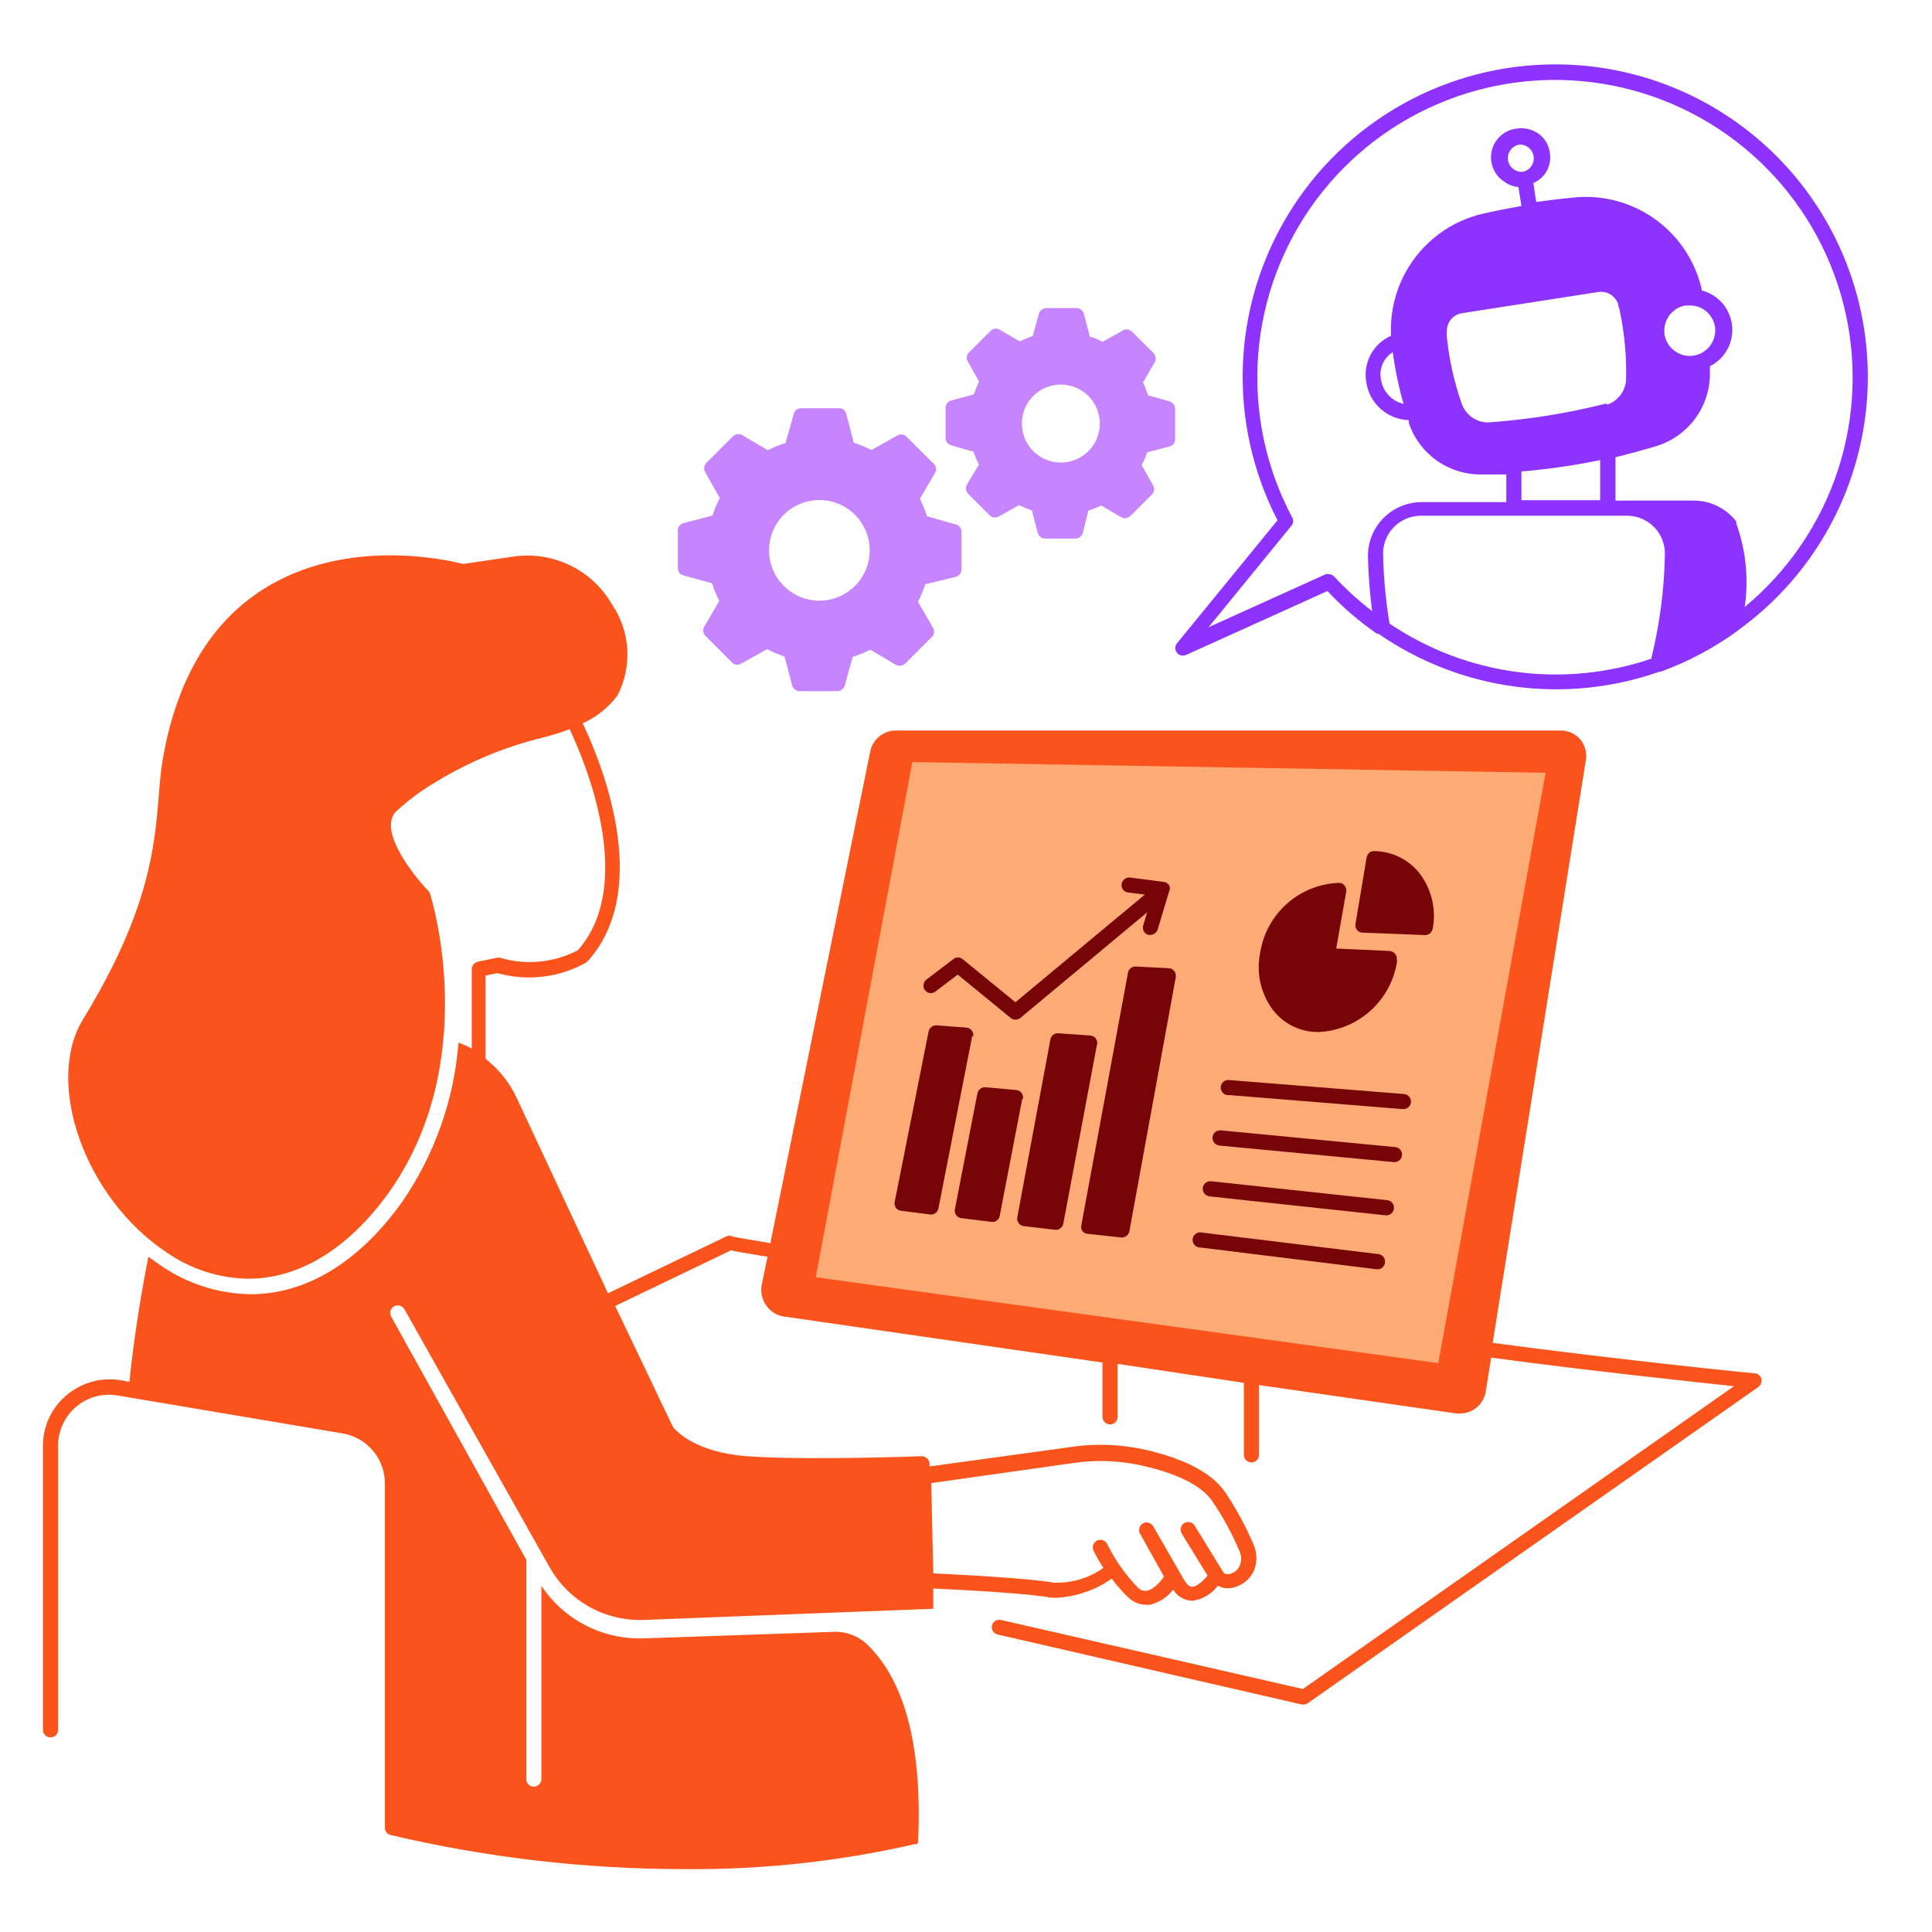
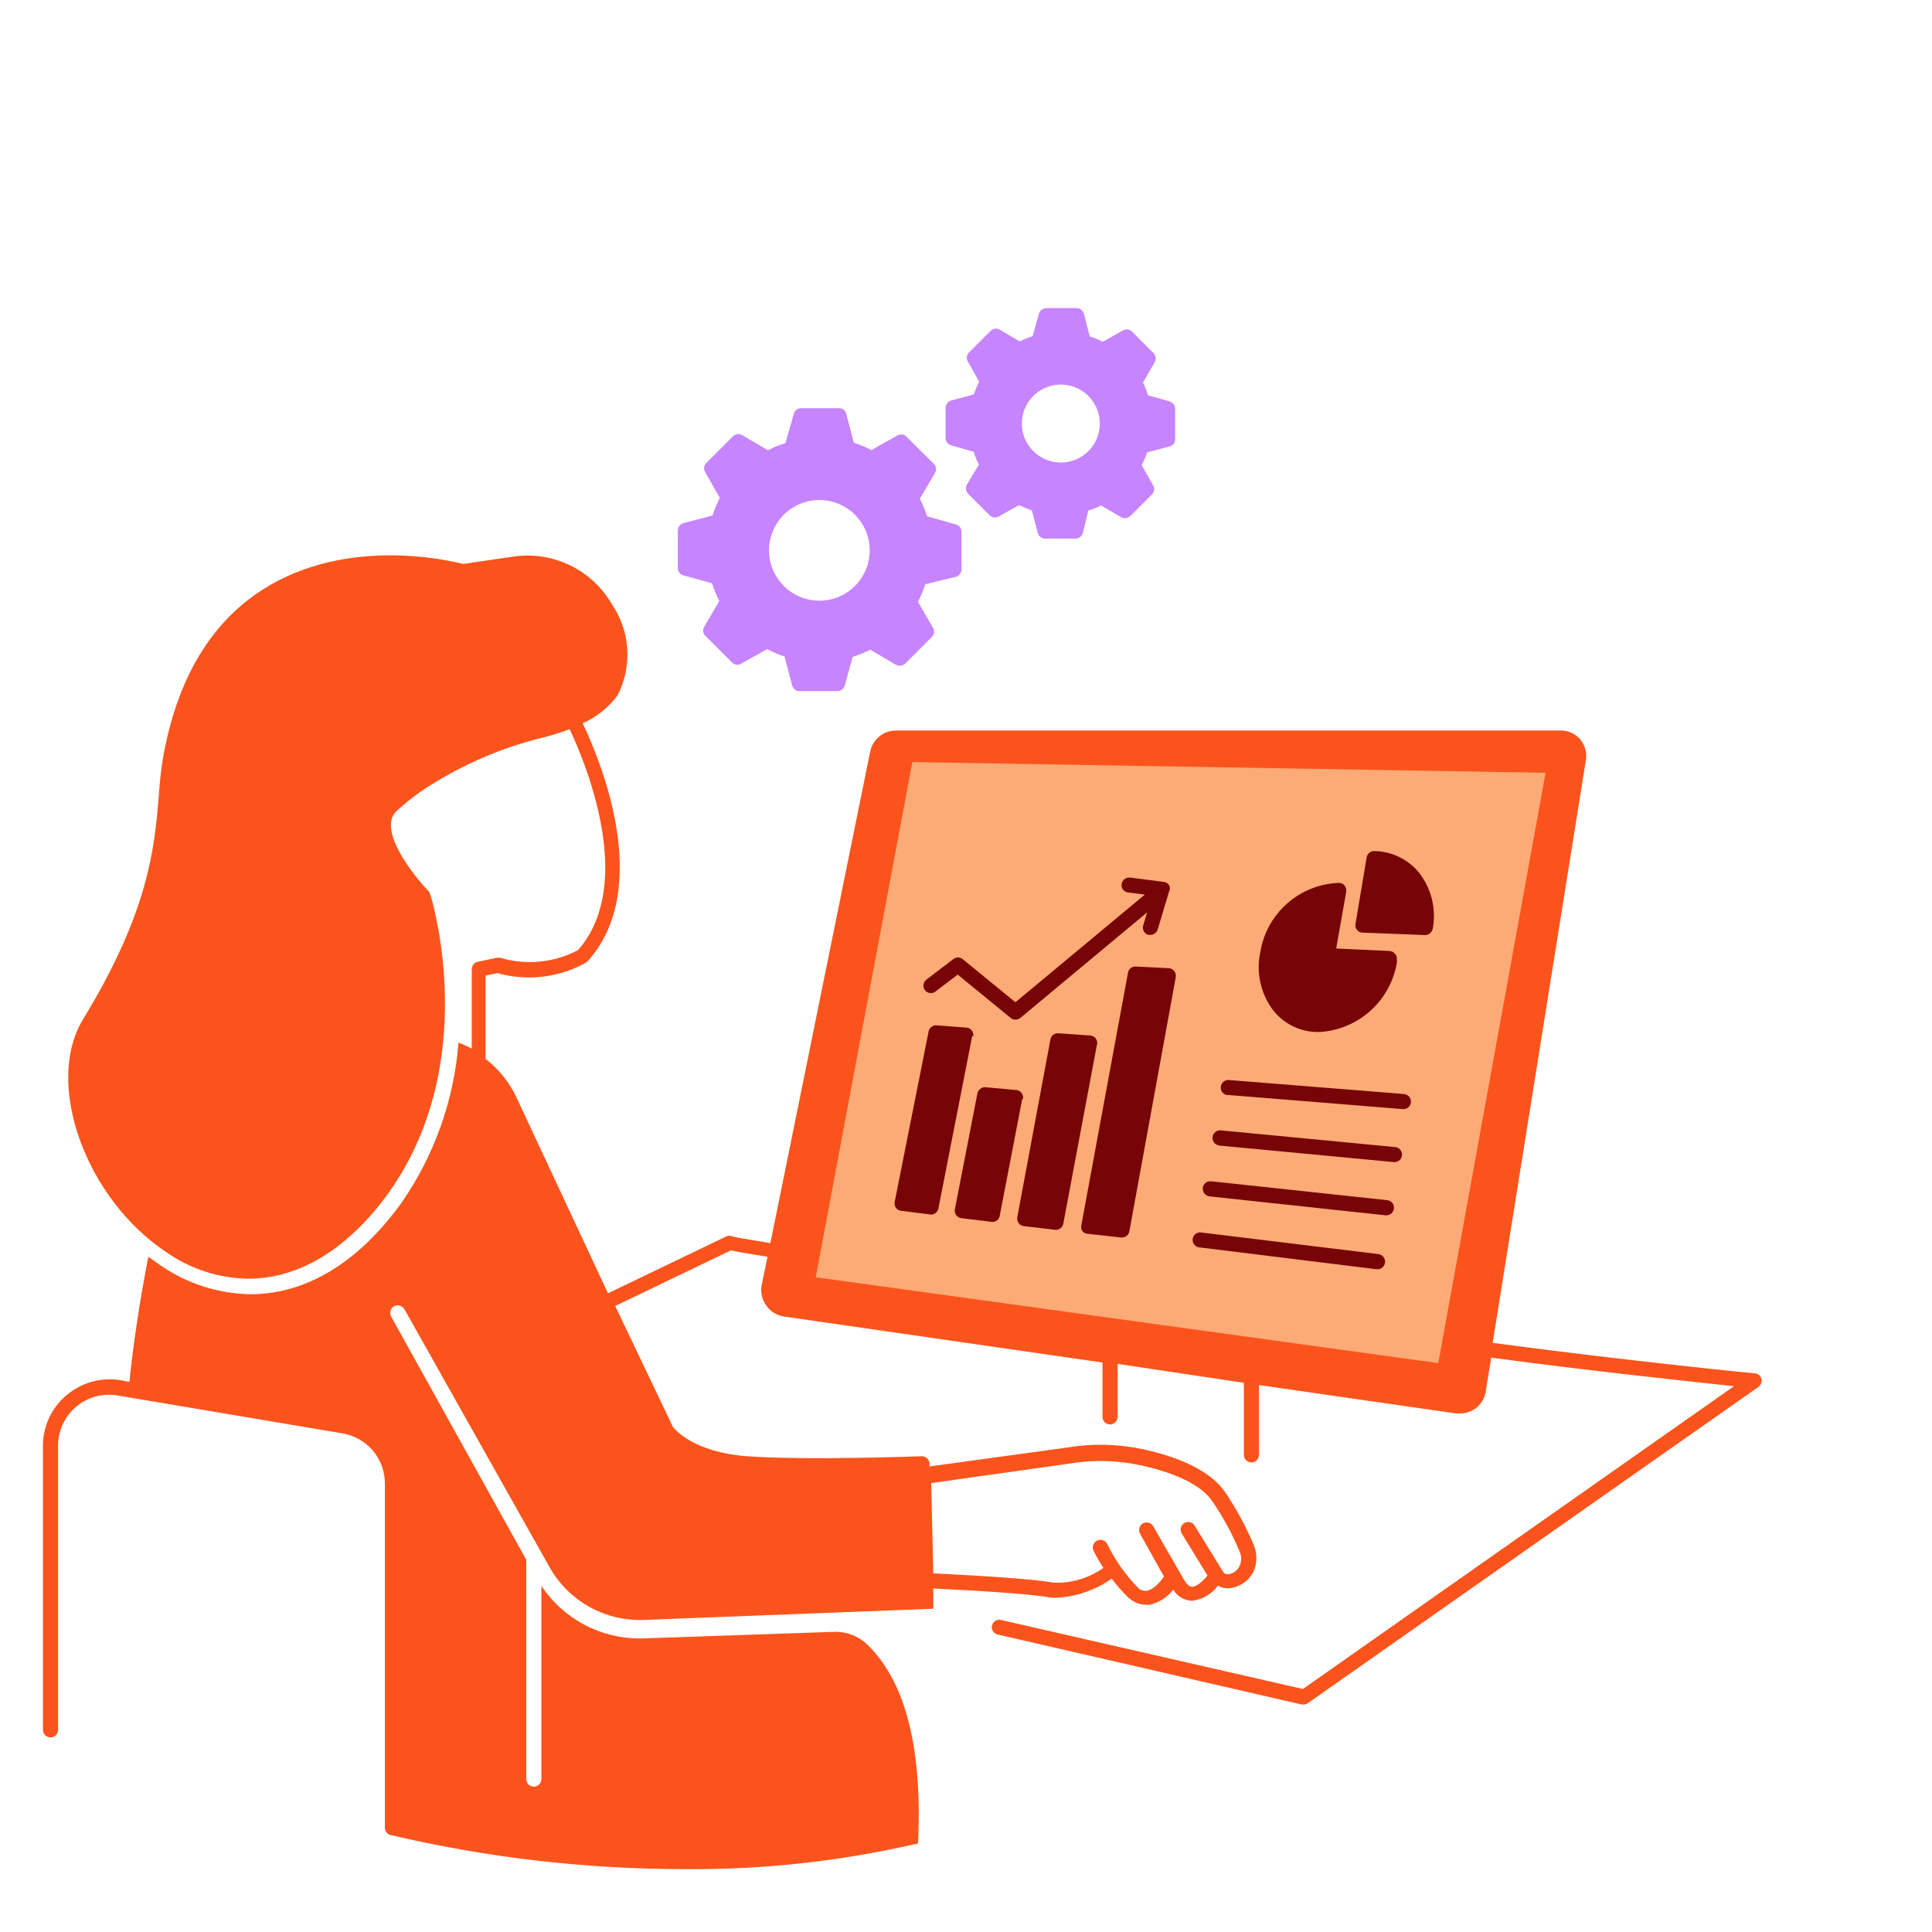
<svg xmlns="http://www.w3.org/2000/svg" width="100" height="100" viewBox="0 0 100 100" fill="none">
  <path d="M49.473 27.145L47.984 26.723C47.884 26.41 47.76 26.106 47.612 25.812L48.395 24.48C48.44 24.407 48.458 24.32 48.447 24.235C48.437 24.15 48.398 24.07 48.336 24.01L46.916 22.6C46.856 22.538 46.777 22.499 46.691 22.489C46.606 22.478 46.52 22.496 46.446 22.541L45.104 23.295C44.811 23.144 44.507 23.016 44.193 22.913L43.801 21.415C43.781 21.33 43.731 21.255 43.662 21.203C43.592 21.151 43.506 21.126 43.419 21.13H41.461C41.376 21.13 41.293 21.157 41.226 21.209C41.158 21.26 41.11 21.333 41.088 21.415L40.657 22.933C40.343 23.028 40.038 23.152 39.746 23.305L38.414 22.521C38.341 22.477 38.254 22.458 38.169 22.469C38.084 22.48 38.004 22.519 37.944 22.58L36.563 23.961C36.502 24.021 36.462 24.1 36.449 24.185C36.437 24.27 36.453 24.356 36.495 24.431L37.258 25.773C37.107 26.066 36.979 26.371 36.877 26.684L35.378 27.076C35.295 27.097 35.221 27.145 35.168 27.212C35.115 27.28 35.086 27.363 35.084 27.448V29.407C35.083 29.492 35.111 29.574 35.162 29.642C35.214 29.709 35.286 29.758 35.368 29.779L36.857 30.191C36.959 30.506 37.083 30.814 37.229 31.111L36.446 32.444C36.404 32.519 36.388 32.605 36.4 32.69C36.413 32.775 36.453 32.854 36.514 32.914L37.895 34.295C37.954 34.355 38.031 34.394 38.115 34.405C38.199 34.415 38.283 34.397 38.355 34.353L39.707 33.599C39.996 33.752 40.297 33.88 40.608 33.981L41 35.47C41.022 35.556 41.071 35.632 41.14 35.687C41.209 35.742 41.294 35.772 41.382 35.774H43.341C43.426 35.772 43.509 35.743 43.577 35.693C43.646 35.642 43.697 35.571 43.723 35.49L44.134 34.001C44.447 33.901 44.752 33.776 45.045 33.629L46.377 34.412C46.454 34.453 46.542 34.468 46.629 34.456C46.715 34.444 46.795 34.404 46.857 34.344L48.239 32.963C48.299 32.904 48.338 32.826 48.348 32.743C48.359 32.659 48.341 32.574 48.297 32.502L47.514 31.151C47.665 30.859 47.79 30.554 47.886 30.24L49.473 29.858C49.556 29.834 49.63 29.785 49.683 29.716C49.736 29.647 49.765 29.563 49.767 29.476V27.497C49.762 27.414 49.731 27.335 49.678 27.272C49.625 27.208 49.553 27.163 49.473 27.145ZM45.016 28.477C45.018 28.992 44.867 29.497 44.582 29.927C44.297 30.357 43.89 30.692 43.414 30.891C42.938 31.089 42.414 31.142 41.908 31.043C41.402 30.944 40.937 30.696 40.572 30.332C40.206 29.968 39.957 29.504 39.856 28.998C39.755 28.493 39.806 27.968 40.002 27.492C40.199 27.015 40.533 26.608 40.962 26.321C41.391 26.034 41.895 25.881 42.411 25.881C43.1 25.881 43.761 26.154 44.249 26.641C44.738 27.127 45.013 27.787 45.016 28.477Z" fill="#C684FF" />
  <path d="M60.59 20.787L59.425 20.464C59.355 20.235 59.266 20.012 59.16 19.798L59.768 18.75C59.809 18.675 59.826 18.589 59.815 18.505C59.804 18.42 59.767 18.341 59.709 18.279L58.592 17.163C58.532 17.102 58.453 17.062 58.367 17.052C58.282 17.041 58.196 17.059 58.122 17.104L57.074 17.692C56.863 17.576 56.639 17.484 56.408 17.418L56.104 16.252C56.084 16.166 56.036 16.088 55.966 16.033C55.897 15.978 55.811 15.948 55.722 15.948H54.145C54.06 15.951 53.978 15.982 53.911 16.034C53.844 16.087 53.796 16.16 53.773 16.242L53.45 17.398C53.221 17.471 52.998 17.563 52.784 17.672L51.746 17.065C51.672 17.02 51.586 17.002 51.5 17.012C51.415 17.023 51.336 17.062 51.276 17.124L50.159 18.24C50.097 18.298 50.056 18.375 50.044 18.458C50.031 18.542 50.048 18.628 50.09 18.701L50.678 19.749C50.572 19.965 50.481 20.187 50.404 20.415L49.238 20.728C49.155 20.75 49.082 20.797 49.029 20.865C48.975 20.932 48.946 21.015 48.944 21.1V22.677C48.944 22.762 48.971 22.845 49.023 22.912C49.074 22.979 49.147 23.028 49.228 23.049L50.394 23.383C50.467 23.612 50.559 23.835 50.668 24.049L50.051 25.077C50.009 25.153 49.992 25.24 50.003 25.327C50.013 25.413 50.051 25.494 50.11 25.557L51.227 26.674C51.289 26.732 51.367 26.769 51.452 26.78C51.537 26.79 51.622 26.774 51.697 26.732L52.745 26.145C52.961 26.25 53.183 26.342 53.411 26.419L53.714 27.584C53.738 27.668 53.788 27.742 53.856 27.795C53.925 27.848 54.01 27.877 54.096 27.878H55.664C55.749 27.878 55.833 27.85 55.901 27.799C55.97 27.748 56.021 27.676 56.046 27.594L56.33 26.429C56.558 26.357 56.78 26.268 56.996 26.164L58.034 26.772C58.111 26.814 58.199 26.83 58.285 26.818C58.372 26.805 58.452 26.765 58.514 26.703L59.621 25.596C59.682 25.536 59.722 25.458 59.734 25.373C59.747 25.288 59.731 25.201 59.689 25.126L59.092 24.078C59.206 23.865 59.301 23.642 59.376 23.412L60.541 23.108C60.626 23.088 60.701 23.038 60.752 22.969C60.804 22.899 60.83 22.813 60.825 22.726V21.159C60.826 21.074 60.799 20.992 60.747 20.924C60.696 20.857 60.623 20.809 60.541 20.787H60.59ZM56.927 21.923C56.927 22.322 56.809 22.712 56.587 23.044C56.365 23.376 56.05 23.634 55.682 23.787C55.313 23.94 54.907 23.98 54.516 23.902C54.124 23.824 53.765 23.632 53.483 23.35C53.2 23.068 53.008 22.708 52.93 22.317C52.853 21.925 52.893 21.52 53.045 21.151C53.198 20.782 53.457 20.467 53.788 20.245C54.12 20.024 54.51 19.905 54.909 19.905C55.174 19.905 55.437 19.958 55.682 20.059C55.926 20.16 56.149 20.309 56.336 20.496C56.523 20.684 56.672 20.906 56.774 21.151C56.875 21.396 56.927 21.658 56.927 21.923Z" fill="#C684FF" />
  <path d="M91.17 71.368C91.151 71.29 91.107 71.22 91.046 71.169C90.984 71.118 90.907 71.088 90.827 71.084C90.758 71.084 84.078 70.418 77.261 69.507L82.09 39.309C82.114 39.125 82.101 38.938 82.05 38.76C82 38.581 81.913 38.415 81.796 38.271C81.674 38.13 81.523 38.017 81.355 37.938C81.186 37.858 81.003 37.815 80.817 37.811H46.368C46.059 37.812 45.76 37.919 45.52 38.113C45.28 38.307 45.112 38.577 45.046 38.878L39.874 64.345C39.198 64.227 38.15 64.061 37.915 64.002C37.864 63.975 37.807 63.962 37.749 63.962C37.691 63.962 37.634 63.975 37.582 64.002L31.47 66.941L26.769 56.881C26.4 56.066 25.839 55.354 25.133 54.805V50.495L25.75 50.368C26.514 50.583 27.313 50.645 28.102 50.551C28.89 50.457 29.652 50.208 30.344 49.819L30.412 49.76C33.899 45.901 30.961 39.104 30.158 37.438C30.872 37.12 31.492 36.625 31.96 35.999C32.342 35.263 32.518 34.438 32.469 33.61C32.421 32.783 32.15 31.983 31.686 31.297C31.188 30.427 30.443 29.724 29.544 29.279C28.646 28.834 27.635 28.667 26.641 28.799L23.967 29.191C23.213 28.995 17.953 27.761 13.634 30.494C10.881 32.228 9.128 35.215 8.423 39.309C8.325 39.907 8.266 40.534 8.217 41.2C8.002 43.854 7.718 47.155 4.299 52.758C2.281 56.059 4.417 62.043 8.629 64.825C9.868 65.691 11.338 66.165 12.85 66.186C15.426 66.186 17.953 64.717 20.088 61.779C24.917 55.04 22.381 46.626 22.263 46.273C22.245 46.215 22.215 46.162 22.175 46.117C21.44 45.362 19.55 43.002 20.49 42.013C21.105 41.438 21.782 40.932 22.508 40.504C24.232 39.448 26.108 38.665 28.071 38.183C28.55 38.066 29.022 37.919 29.482 37.742C30.197 39.241 32.988 45.705 29.913 49.182C28.673 49.832 27.229 49.973 25.887 49.574C25.829 49.564 25.769 49.564 25.711 49.574L24.731 49.78C24.644 49.8 24.566 49.848 24.509 49.917C24.452 49.986 24.42 50.072 24.418 50.162V54.276C24.196 54.157 23.967 54.053 23.732 53.962C23.502 56.933 22.488 59.789 20.794 62.239C18.561 65.344 15.847 66.99 12.958 66.99C11.293 66.961 9.674 66.44 8.305 65.491L7.678 65.05C7.189 67.538 6.865 69.85 6.699 71.525L6.386 71.466C5.869 71.358 5.335 71.37 4.824 71.501C4.313 71.632 3.839 71.878 3.437 72.22C3.055 72.542 2.748 72.944 2.538 73.397C2.328 73.851 2.22 74.345 2.223 74.845V89.537C2.223 89.641 2.264 89.741 2.337 89.814C2.411 89.888 2.511 89.929 2.614 89.929C2.718 89.929 2.818 89.888 2.892 89.814C2.965 89.741 3.006 89.641 3.006 89.537V74.845C3.003 74.459 3.085 74.078 3.246 73.727C3.407 73.376 3.643 73.065 3.937 72.816C4.232 72.566 4.577 72.385 4.949 72.283C5.322 72.182 5.712 72.164 6.092 72.23L17.708 74.189C18.329 74.287 18.895 74.606 19.301 75.085C19.707 75.565 19.927 76.175 19.922 76.804V94.611C19.922 94.698 19.953 94.783 20.008 94.851C20.063 94.919 20.14 94.965 20.226 94.983C25.24 96.161 30.374 96.752 35.525 96.746C39.503 96.775 43.47 96.341 47.348 95.453H47.416H47.475V95.395H47.524C47.523 95.372 47.523 95.349 47.524 95.326C47.528 95.3 47.528 95.274 47.524 95.248C47.73 90.536 46.887 87.177 45.036 85.267C44.999 85.225 44.96 85.186 44.919 85.149C44.686 84.919 44.408 84.74 44.103 84.622C43.798 84.504 43.472 84.45 43.146 84.464L33.233 84.806H33.116C32.108 84.808 31.115 84.561 30.227 84.086C29.338 83.611 28.581 82.923 28.022 82.084V92.084C28.022 92.135 28.012 92.186 27.992 92.234C27.973 92.281 27.944 92.325 27.908 92.361C27.871 92.397 27.828 92.426 27.78 92.446C27.733 92.466 27.682 92.476 27.631 92.476C27.579 92.476 27.528 92.466 27.481 92.446C27.433 92.426 27.39 92.397 27.354 92.361C27.317 92.325 27.288 92.281 27.269 92.234C27.249 92.186 27.239 92.135 27.239 92.084V80.732L20.245 68.145C20.196 68.055 20.183 67.95 20.211 67.851C20.238 67.752 20.303 67.668 20.392 67.616C20.483 67.566 20.591 67.553 20.691 67.581C20.792 67.608 20.878 67.674 20.931 67.763L28.444 81.114C28.929 81.977 29.643 82.688 30.507 83.171C31.371 83.653 32.352 83.887 33.341 83.847L48.307 83.269V82.221C49.796 82.289 53.273 82.475 54.361 82.691C54.52 82.705 54.681 82.705 54.841 82.691C55.813 82.61 56.746 82.272 57.544 81.711C57.803 82.061 58.092 82.389 58.406 82.691C58.655 82.926 58.984 83.059 59.327 83.063H59.513C59.995 82.949 60.424 82.672 60.727 82.279C60.828 82.451 60.971 82.594 61.143 82.695C61.314 82.796 61.508 82.852 61.707 82.857C61.971 82.824 62.224 82.737 62.453 82.602C62.682 82.468 62.882 82.288 63.039 82.074C63.19 82.163 63.363 82.211 63.538 82.211C63.665 82.21 63.79 82.191 63.911 82.152C64.122 82.09 64.318 81.985 64.487 81.844C64.656 81.702 64.793 81.527 64.89 81.329C64.982 81.112 65.03 80.879 65.03 80.644C65.03 80.408 64.982 80.175 64.89 79.958C64.486 79.01 63.995 78.101 63.421 77.245C62.755 76.265 61.325 75.482 59.16 75.012C57.871 74.737 56.542 74.707 55.242 74.923L48.112 75.903V75.756C48.106 75.651 48.061 75.553 47.984 75.482C47.906 75.412 47.805 75.374 47.7 75.374C47.642 75.374 41.823 75.599 38.669 75.374C35.907 75.168 34.938 73.993 34.83 73.856L31.842 67.597L37.837 64.717C38.062 64.776 38.571 64.864 39.727 65.05L39.424 66.519C39.389 66.707 39.394 66.899 39.438 67.085C39.482 67.27 39.564 67.445 39.678 67.597C39.785 67.746 39.92 67.871 40.077 67.965C40.234 68.059 40.408 68.121 40.589 68.145L57.064 70.525V73.337C57.064 73.441 57.105 73.54 57.179 73.614C57.252 73.687 57.352 73.728 57.456 73.728C57.56 73.728 57.66 73.687 57.733 73.614C57.806 73.54 57.848 73.441 57.848 73.337V70.594L64.381 71.574V75.305C64.381 75.409 64.422 75.509 64.496 75.582C64.569 75.656 64.669 75.697 64.773 75.697C64.877 75.697 64.976 75.656 65.05 75.582C65.123 75.509 65.165 75.409 65.165 75.305V71.691L75.371 73.16H75.567C75.885 73.162 76.194 73.051 76.438 72.847C76.682 72.642 76.845 72.358 76.899 72.044L77.183 70.271C82.433 70.976 87.595 71.515 89.75 71.75L67.437 87.422L51.804 83.847C51.755 83.836 51.704 83.835 51.654 83.843C51.604 83.852 51.556 83.871 51.513 83.898C51.471 83.925 51.434 83.961 51.404 84.002C51.375 84.044 51.355 84.091 51.344 84.14C51.333 84.19 51.332 84.241 51.341 84.291C51.35 84.341 51.368 84.389 51.395 84.431C51.423 84.474 51.458 84.511 51.5 84.54C51.541 84.569 51.588 84.59 51.638 84.601L67.378 88.225H67.466C67.547 88.226 67.626 88.202 67.692 88.156L91.013 71.789C91.077 71.742 91.126 71.677 91.154 71.602C91.182 71.527 91.187 71.446 91.17 71.368ZM55.35 75.756C56.559 75.551 57.795 75.578 58.994 75.834C60.953 76.255 62.226 76.912 62.765 77.725C63.317 78.538 63.786 79.404 64.165 80.311C64.216 80.426 64.243 80.551 64.243 80.678C64.243 80.804 64.216 80.929 64.165 81.045C64.121 81.143 64.056 81.231 63.975 81.302C63.894 81.373 63.798 81.426 63.695 81.457C63.48 81.515 63.382 81.457 63.313 81.368L61.824 78.949C61.768 78.866 61.681 78.807 61.582 78.786C61.483 78.765 61.38 78.783 61.294 78.836C61.209 78.889 61.146 78.973 61.121 79.071C61.096 79.169 61.109 79.272 61.158 79.361L62.5 81.545C62.275 81.829 61.942 82.132 61.697 82.132C61.56 82.132 61.433 82.005 61.286 81.77L59.689 78.998C59.636 78.909 59.55 78.843 59.45 78.816C59.349 78.788 59.242 78.801 59.15 78.851C59.062 78.906 58.999 78.993 58.974 79.093C58.948 79.193 58.962 79.3 59.013 79.39L60.248 81.603C60.071 81.858 59.709 82.289 59.346 82.338C59.261 82.349 59.174 82.339 59.094 82.308C59.014 82.277 58.942 82.227 58.886 82.162C58.246 81.501 57.714 80.744 57.309 79.919C57.262 79.825 57.18 79.754 57.081 79.721C56.982 79.688 56.874 79.696 56.78 79.743C56.687 79.789 56.615 79.871 56.582 79.97C56.549 80.07 56.557 80.178 56.604 80.271C56.756 80.575 56.926 80.869 57.113 81.153C56.36 81.689 55.45 81.958 54.527 81.917C53.362 81.701 49.786 81.505 48.307 81.437L48.2 76.765L55.35 75.756ZM74.039 69.722L42.881 65.227L47.779 40.916H78.672L74.039 69.722Z" fill="#FA541C" />
  <path d="M42.223 66.111L47.223 39.444L80 40L74.445 70.555L42.223 66.111Z" fill="#FDAB76" />
  <path d="M50.325 53.609L48.572 62.552C48.554 62.64 48.506 62.72 48.437 62.777C48.367 62.834 48.28 62.865 48.19 62.866L46.642 62.67C46.588 62.664 46.536 62.647 46.489 62.62C46.442 62.593 46.401 62.557 46.368 62.513C46.31 62.423 46.289 62.314 46.309 62.209L48.063 53.394C48.081 53.3 48.133 53.215 48.209 53.156C48.284 53.097 48.378 53.066 48.474 53.071L50.022 53.188C50.078 53.192 50.132 53.208 50.181 53.235C50.23 53.262 50.273 53.3 50.306 53.345C50.368 53.437 50.393 53.549 50.374 53.658L50.325 53.609Z" fill="#770508" />
  <path d="M52.911 56.881L51.745 62.934C51.729 63.023 51.682 63.104 51.612 63.161C51.542 63.218 51.454 63.249 51.364 63.248L49.757 63.052C49.704 63.047 49.653 63.03 49.608 63.003C49.562 62.976 49.523 62.939 49.493 62.895C49.46 62.852 49.437 62.803 49.425 62.751C49.413 62.698 49.413 62.644 49.424 62.592L50.59 56.597C50.608 56.503 50.66 56.419 50.736 56.359C50.811 56.3 50.905 56.27 51.001 56.274L52.608 56.421C52.662 56.425 52.715 56.441 52.763 56.468C52.81 56.495 52.851 56.532 52.882 56.578C52.944 56.666 52.968 56.775 52.95 56.881H52.911Z" fill="#770508" />
  <path d="M56.78 54.06L55.037 63.336C55.021 63.426 54.974 63.507 54.904 63.566C54.834 63.625 54.746 63.658 54.655 63.659L52.99 63.463C52.937 63.458 52.886 63.441 52.84 63.414C52.794 63.387 52.755 63.35 52.725 63.306C52.692 63.262 52.669 63.211 52.657 63.157C52.646 63.103 52.645 63.047 52.657 62.993L54.371 53.795C54.388 53.701 54.439 53.617 54.515 53.559C54.592 53.501 54.687 53.473 54.782 53.482L56.438 53.6C56.491 53.602 56.544 53.617 56.591 53.642C56.639 53.668 56.68 53.703 56.712 53.747C56.745 53.791 56.77 53.841 56.783 53.895C56.797 53.949 56.799 54.005 56.79 54.06H56.78Z" fill="#770508" />
  <path d="M60.855 50.594L58.455 63.738C58.437 63.827 58.389 63.906 58.32 63.963C58.25 64.02 58.163 64.051 58.073 64.052H58.024L56.33 63.866C56.274 63.866 56.22 63.855 56.169 63.833C56.118 63.812 56.073 63.779 56.036 63.738C56.003 63.696 55.98 63.647 55.968 63.594C55.956 63.542 55.956 63.487 55.967 63.435L58.377 50.388C58.384 50.288 58.43 50.194 58.505 50.126C58.58 50.059 58.678 50.023 58.778 50.026L60.492 50.114C60.548 50.114 60.603 50.128 60.652 50.153C60.701 50.179 60.744 50.215 60.776 50.261C60.812 50.304 60.838 50.354 60.851 50.408C60.865 50.463 60.866 50.519 60.855 50.574V50.594Z" fill="#770508" />
  <path d="M47.876 51.249C47.907 51.291 47.946 51.326 47.99 51.352C48.035 51.378 48.084 51.395 48.136 51.401C48.187 51.407 48.239 51.403 48.289 51.389C48.338 51.375 48.385 51.35 48.425 51.318L49.571 50.446L52.313 52.689C52.382 52.747 52.468 52.778 52.558 52.777C52.65 52.777 52.74 52.746 52.813 52.689L59.375 47.224L59.169 47.909C59.142 48.008 59.154 48.113 59.204 48.203C59.253 48.293 59.336 48.36 59.434 48.389H59.551C59.636 48.387 59.717 48.358 59.783 48.307C59.85 48.256 59.899 48.185 59.924 48.105L60.511 46.146C60.538 46.095 60.552 46.038 60.552 45.98C60.552 45.922 60.538 45.865 60.511 45.813C60.48 45.768 60.439 45.729 60.392 45.7C60.345 45.672 60.292 45.653 60.237 45.647L58.484 45.421C58.382 45.413 58.281 45.444 58.2 45.507C58.12 45.571 58.068 45.663 58.053 45.764C58.046 45.815 58.05 45.867 58.063 45.916C58.077 45.966 58.101 46.012 58.133 46.053C58.165 46.093 58.204 46.126 58.25 46.151C58.295 46.175 58.344 46.19 58.396 46.195L59.258 46.303L52.558 51.876L49.825 49.643C49.757 49.588 49.673 49.558 49.585 49.558C49.498 49.558 49.413 49.588 49.345 49.643L47.954 50.701C47.871 50.765 47.815 50.859 47.801 50.964C47.786 51.068 47.813 51.174 47.876 51.259V51.249Z" fill="#770508" />
  <path d="M72.315 49.742C72.171 50.719 71.695 51.618 70.968 52.286C70.24 52.955 69.305 53.353 68.319 53.415H68.084C67.655 53.396 67.235 53.284 66.855 53.086C66.474 52.888 66.141 52.609 65.88 52.269C65.571 51.852 65.353 51.375 65.239 50.869C65.126 50.363 65.121 49.839 65.224 49.33C65.374 48.343 65.864 47.44 66.61 46.776C67.356 46.113 68.31 45.731 69.308 45.696C69.365 45.697 69.421 45.71 69.472 45.736C69.523 45.761 69.567 45.798 69.602 45.843C69.636 45.887 69.66 45.938 69.674 45.992C69.687 46.046 69.689 46.102 69.68 46.157L69.161 49.095L71.923 49.222C71.978 49.226 72.032 49.241 72.08 49.266C72.129 49.292 72.172 49.327 72.207 49.369C72.245 49.411 72.273 49.461 72.288 49.516C72.304 49.57 72.306 49.627 72.295 49.683L72.315 49.742Z" fill="#770508" />
  <path d="M74.156 48.067C74.141 48.158 74.094 48.24 74.025 48.301C73.955 48.362 73.867 48.397 73.774 48.4L70.522 48.272C70.468 48.273 70.414 48.261 70.364 48.237C70.315 48.214 70.272 48.179 70.238 48.135C70.203 48.092 70.177 48.042 70.163 47.987C70.15 47.933 70.149 47.877 70.16 47.822L70.738 44.374C70.754 44.282 70.803 44.2 70.874 44.14C70.946 44.081 71.037 44.049 71.13 44.051C71.57 44.056 72.004 44.157 72.401 44.347C72.798 44.536 73.15 44.809 73.431 45.148C73.757 45.556 73.99 46.031 74.115 46.538C74.24 47.045 74.254 47.573 74.156 48.086V48.067Z" fill="#770508" />
  <path d="M63.548 56.675L72.638 57.41C72.737 57.41 72.832 57.373 72.905 57.306C72.978 57.239 73.022 57.146 73.03 57.048C73.034 56.996 73.027 56.944 73.011 56.895C72.995 56.846 72.97 56.801 72.936 56.762C72.902 56.722 72.861 56.69 72.815 56.667C72.769 56.644 72.719 56.63 72.667 56.626L63.607 55.902C63.555 55.898 63.504 55.904 63.455 55.92C63.406 55.936 63.36 55.962 63.321 55.995C63.282 56.029 63.25 56.07 63.227 56.116C63.203 56.162 63.19 56.212 63.186 56.264C63.182 56.316 63.188 56.367 63.204 56.416C63.22 56.465 63.246 56.511 63.279 56.55C63.313 56.589 63.354 56.621 63.4 56.644C63.446 56.668 63.497 56.681 63.548 56.685V56.675Z" fill="#770508" />
  <path d="M63.078 59.291L72.177 60.153C72.281 60.153 72.381 60.112 72.454 60.038C72.528 59.965 72.569 59.865 72.569 59.761C72.569 59.657 72.528 59.557 72.454 59.484C72.381 59.411 72.281 59.369 72.177 59.369L63.185 58.507C63.081 58.498 62.978 58.531 62.898 58.598C62.818 58.665 62.768 58.761 62.759 58.865C62.75 58.969 62.783 59.072 62.85 59.152C62.917 59.232 63.013 59.282 63.117 59.291H63.078Z" fill="#770508" />
  <path d="M62.608 61.925L71.717 62.905H71.766C71.862 62.903 71.954 62.866 72.024 62.801C72.094 62.736 72.138 62.648 72.148 62.552C72.155 62.501 72.151 62.45 72.138 62.4C72.124 62.35 72.1 62.304 72.068 62.264C72.036 62.224 71.996 62.19 71.951 62.166C71.906 62.141 71.856 62.126 71.805 62.121L62.686 61.142C62.584 61.131 62.481 61.161 62.4 61.225C62.319 61.289 62.267 61.382 62.255 61.485C62.244 61.59 62.275 61.695 62.341 61.778C62.407 61.86 62.503 61.913 62.608 61.925Z" fill="#770508" />
  <path d="M62.128 64.57L71.257 65.697H71.306C71.403 65.697 71.495 65.661 71.566 65.596C71.637 65.53 71.681 65.441 71.688 65.344C71.699 65.243 71.671 65.142 71.609 65.061C71.546 64.981 71.456 64.928 71.355 64.913L62.207 63.797C62.153 63.785 62.098 63.784 62.044 63.794C61.991 63.805 61.94 63.827 61.895 63.858C61.851 63.889 61.813 63.93 61.785 63.977C61.757 64.023 61.739 64.076 61.732 64.13C61.725 64.184 61.729 64.239 61.745 64.291C61.761 64.344 61.787 64.392 61.823 64.434C61.858 64.475 61.902 64.509 61.951 64.532C62 64.556 62.054 64.569 62.109 64.57H62.128Z" fill="#770508" />
-   <path d="M80.522 3.333C77.745 3.328 75.013 4.037 72.589 5.394C70.166 6.752 68.133 8.71 66.686 11.081C65.239 13.452 64.427 16.155 64.329 18.931C64.231 21.707 64.849 24.461 66.124 26.929L60.923 33.295C60.867 33.364 60.836 33.449 60.834 33.536C60.832 33.624 60.86 33.711 60.914 33.781C60.967 33.851 61.042 33.901 61.127 33.923C61.212 33.945 61.303 33.938 61.383 33.903L68.71 30.592C69.483 31.421 70.343 32.163 71.276 32.806H71.354C73.452 34.258 75.863 35.194 78.392 35.534C80.92 35.874 83.493 35.611 85.9 34.765C85.9 34.765 85.949 34.765 85.968 34.765C87.363 34.255 88.681 33.556 89.886 32.688C89.929 32.668 89.966 32.637 89.994 32.6C92.76 30.596 94.82 27.768 95.88 24.521C96.94 21.274 96.944 17.775 95.892 14.525C94.841 11.275 92.787 8.442 90.026 6.432C87.265 4.421 83.938 3.336 80.522 3.333ZM85.518 34.079C83.267 34.852 80.867 35.091 78.508 34.779C76.149 34.466 73.894 33.609 71.922 32.277C71.729 31.107 71.618 29.926 71.59 28.741C71.578 28.476 71.619 28.212 71.713 27.964C71.806 27.716 71.948 27.49 72.131 27.298C72.314 27.107 72.534 26.955 72.778 26.851C73.022 26.747 73.284 26.694 73.549 26.694H84.215C84.48 26.694 84.742 26.747 84.986 26.851C85.229 26.955 85.449 27.107 85.632 27.298C85.816 27.49 85.958 27.716 86.051 27.964C86.144 28.212 86.186 28.476 86.174 28.741C86.14 30.541 85.903 32.332 85.469 34.079H85.518ZM78.857 8.887C78.672 8.912 78.484 8.864 78.334 8.752C78.183 8.64 78.083 8.474 78.054 8.289C78.04 8.199 78.044 8.106 78.066 8.017C78.088 7.928 78.127 7.844 78.181 7.77C78.236 7.695 78.304 7.631 78.383 7.582C78.462 7.533 78.55 7.501 78.642 7.486H78.759C78.924 7.506 79.077 7.583 79.191 7.703C79.306 7.824 79.375 7.98 79.386 8.146C79.398 8.312 79.351 8.476 79.255 8.611C79.158 8.747 79.018 8.844 78.857 8.887ZM83.147 20.885C81.14 21.393 79.091 21.721 77.026 21.865C76.724 21.865 76.429 21.77 76.183 21.595C75.937 21.419 75.752 21.171 75.654 20.885C75.27 19.779 75.014 18.632 74.89 17.467C74.881 17.343 74.881 17.219 74.89 17.095C74.896 16.882 74.976 16.678 75.115 16.518C75.254 16.357 75.445 16.249 75.654 16.213L82.775 15.107H82.922C83.109 15.115 83.289 15.181 83.438 15.295C83.587 15.409 83.697 15.565 83.755 15.743C83.755 15.861 83.823 15.978 83.843 16.105C84.083 17.252 84.192 18.422 84.166 19.593C84.163 19.892 84.068 20.183 83.892 20.425C83.717 20.667 83.47 20.849 83.187 20.944L83.147 20.885ZM78.749 24.402C80.118 24.29 81.479 24.093 82.824 23.814V25.891H78.749V24.402ZM90.308 31.415C90.518 29.957 90.366 28.471 89.867 27.086C89.872 27.053 89.872 27.02 89.867 26.988C89.607 26.653 89.275 26.382 88.894 26.195C88.514 26.008 88.096 25.911 87.673 25.91H83.618V23.667C84.323 23.491 85.028 23.305 85.733 23.089C86.524 22.848 87.217 22.362 87.715 21.703C88.213 21.043 88.49 20.243 88.505 19.416V18.956C88.887 18.764 89.202 18.46 89.407 18.084C89.612 17.709 89.698 17.28 89.653 16.855C89.608 16.429 89.435 16.028 89.157 15.703C88.878 15.379 88.507 15.147 88.094 15.038C87.779 13.587 86.95 12.299 85.76 11.412C84.57 10.524 83.1 10.097 81.619 10.209C80.924 10.268 80.219 10.356 79.513 10.454L79.367 9.474C79.602 9.369 79.807 9.208 79.964 9.004C80.077 8.846 80.158 8.666 80.202 8.476C80.246 8.286 80.251 8.09 80.219 7.897C80.192 7.703 80.126 7.516 80.025 7.347C79.924 7.179 79.79 7.033 79.631 6.918C79.309 6.692 78.913 6.598 78.524 6.654C78.213 6.684 77.919 6.812 77.684 7.018C77.449 7.224 77.284 7.499 77.213 7.803C77.142 8.108 77.167 8.427 77.287 8.716C77.406 9.005 77.613 9.25 77.878 9.416C78.087 9.569 78.335 9.66 78.593 9.68L78.749 10.66C78.044 10.787 77.349 10.924 76.663 11.081C75.276 11.427 74.052 12.244 73.202 13.393C72.351 14.542 71.927 15.951 72.001 17.379C71.547 17.578 71.174 17.924 70.941 18.361C70.709 18.798 70.63 19.301 70.718 19.788C70.798 20.321 71.062 20.809 71.465 21.167C71.868 21.525 72.383 21.73 72.922 21.747C72.917 21.799 72.917 21.852 72.922 21.904C73.188 22.685 73.694 23.362 74.367 23.839C75.041 24.316 75.848 24.567 76.673 24.558H76.732H77.966V25.989H73.597C73.225 25.987 72.855 26.061 72.511 26.205C72.168 26.349 71.856 26.561 71.596 26.827C71.335 27.094 71.131 27.41 70.996 27.758C70.86 28.105 70.795 28.476 70.806 28.849C70.829 29.779 70.901 30.707 71.021 31.63C70.319 31.093 69.664 30.496 69.062 29.848C69.027 29.808 68.983 29.776 68.934 29.754C68.885 29.732 68.832 29.721 68.778 29.72C68.727 29.707 68.673 29.707 68.622 29.72L62.559 32.463L66.868 27.183C66.912 27.12 66.935 27.045 66.935 26.968C66.935 26.891 66.912 26.816 66.868 26.753C65.505 24.178 64.9 21.269 65.123 18.364C65.346 15.46 66.388 12.678 68.129 10.341C69.869 8.005 72.236 6.209 74.955 5.164C77.674 4.118 80.634 3.865 83.491 4.433C86.349 5.001 88.986 6.368 91.098 8.375C93.21 10.382 94.71 12.946 95.424 15.771C96.137 18.595 96.035 21.564 95.13 24.333C94.224 27.102 92.552 29.558 90.308 31.415ZM86.389 16.341C86.595 16.057 86.905 15.867 87.251 15.812H87.457C87.738 15.808 88.012 15.894 88.241 16.057C88.523 16.264 88.713 16.573 88.77 16.919C88.815 17.26 88.726 17.607 88.522 17.884C88.317 18.162 88.013 18.349 87.673 18.407C87.502 18.435 87.328 18.429 87.159 18.388C86.991 18.348 86.833 18.274 86.693 18.172C86.551 18.072 86.43 17.944 86.337 17.796C86.245 17.648 86.182 17.483 86.154 17.31C86.109 16.965 86.196 16.614 86.399 16.331L86.389 16.341ZM72.647 20.905C72.352 20.837 72.083 20.682 71.875 20.461C71.667 20.239 71.531 19.961 71.482 19.661C71.424 19.389 71.451 19.106 71.559 18.85C71.668 18.594 71.853 18.378 72.089 18.231C72.211 19.135 72.397 20.028 72.647 20.905Z" fill="#8E33FF" />
</svg>